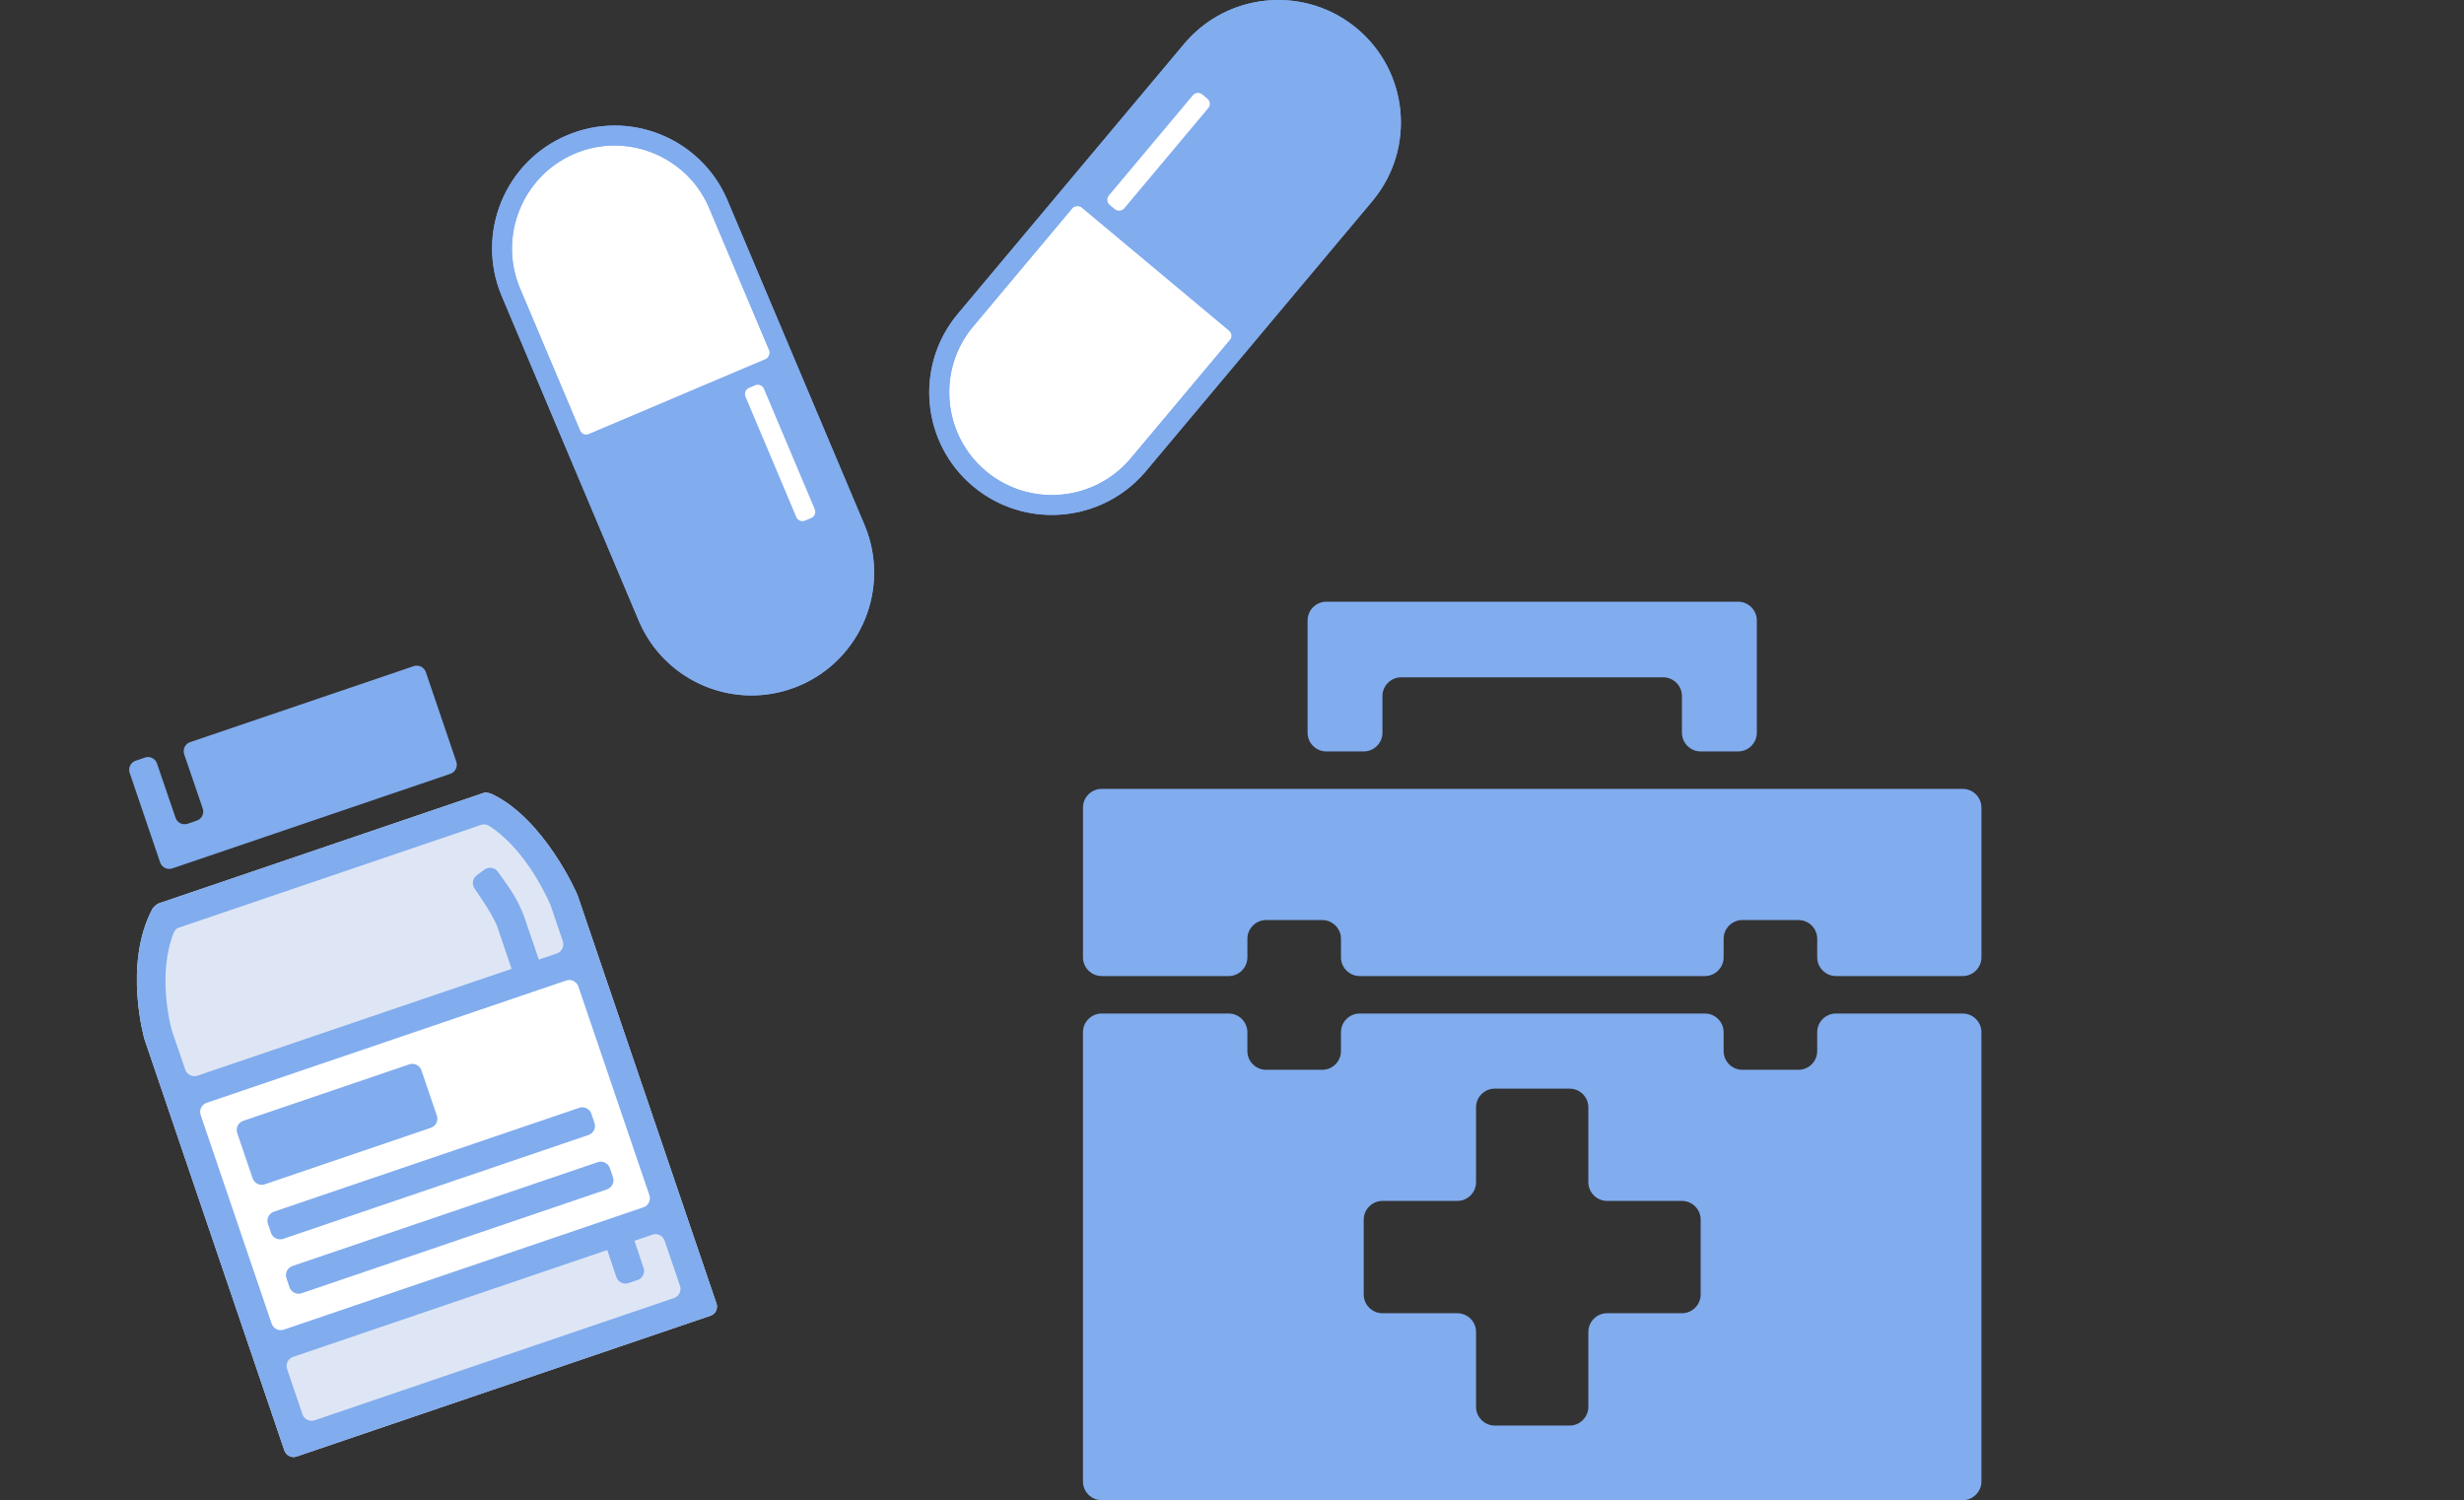
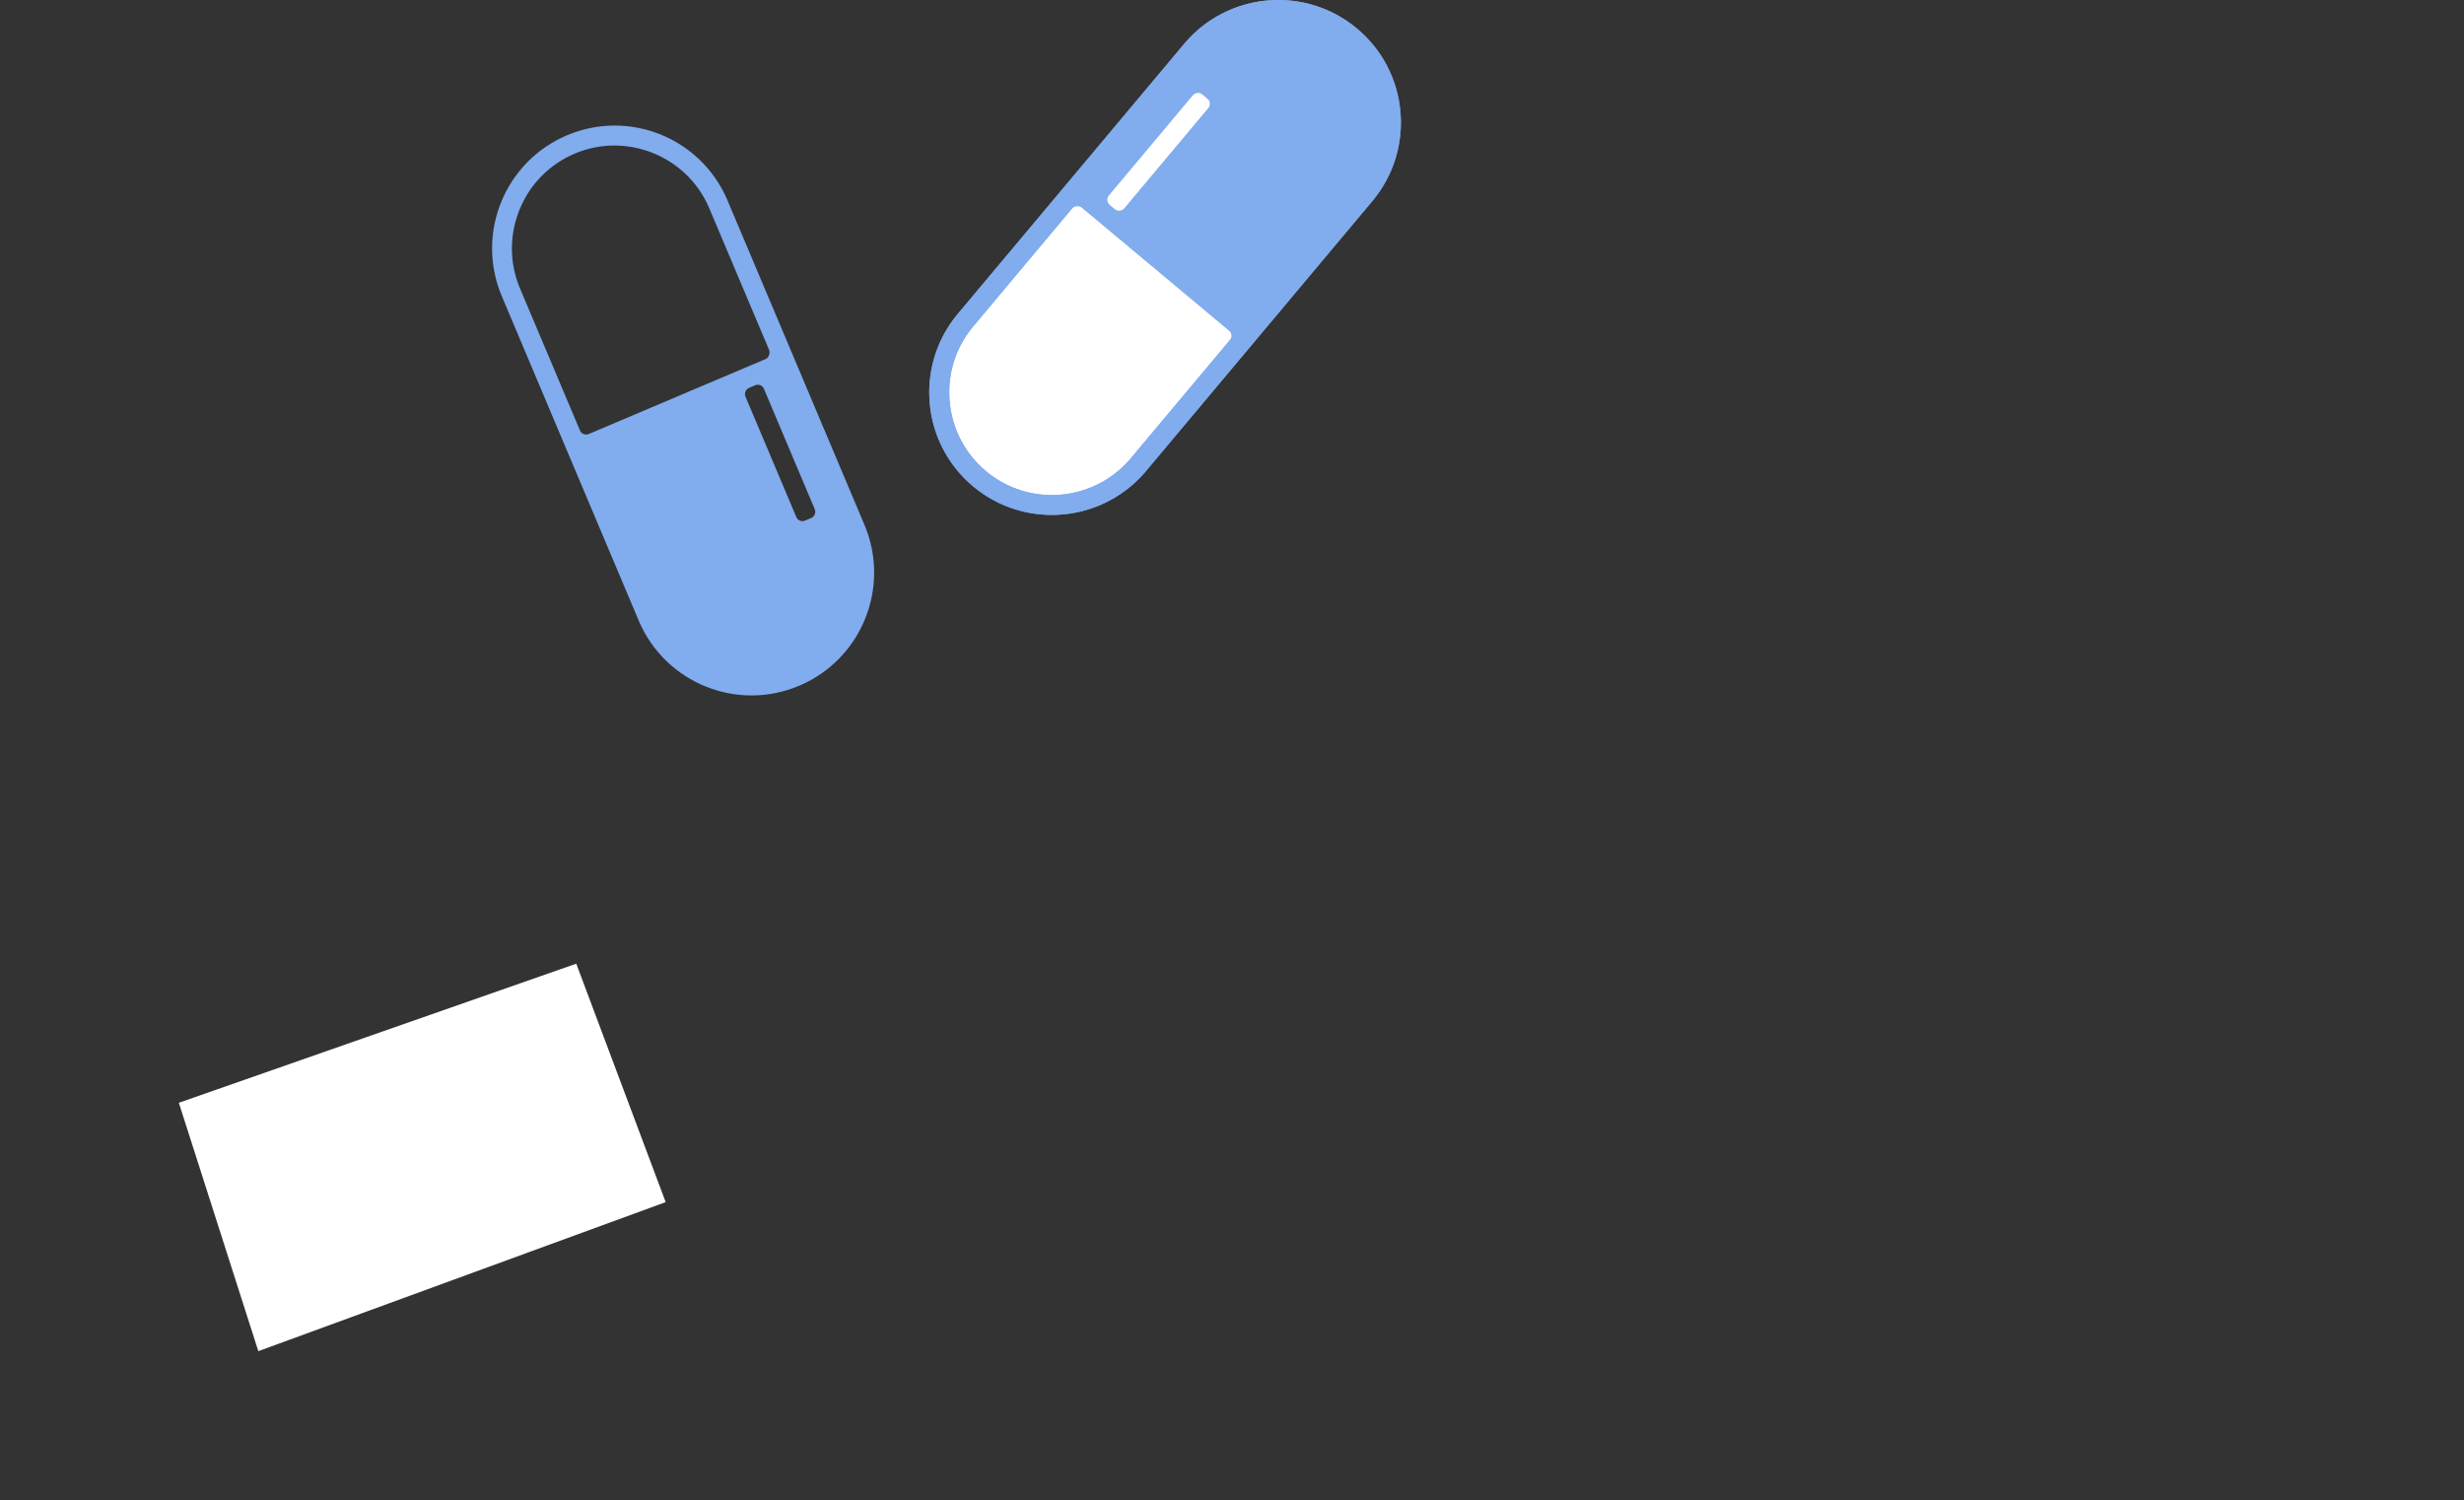
<svg xmlns="http://www.w3.org/2000/svg" version="1.1" id="レイヤー_1" x="0px" y="0px" width="248px" height="151px" viewBox="0 0 248 151" enable-background="new 0 0 248 151" xml:space="preserve">
  <rect x="0" y="0" width="248" height="151" fill="#333333" stroke="none" />
  <g>
    <g>
      <path fill="#FFFFFF" d="M105.862,50.83c-2.653,0-5.236-0.938-7.273-2.64c-4.741-3.962-5.413-11.078-1.499-15.861l22.952-27.379    C122.196,2.443,125.342,1,128.664,1c2.653,0,5.236,0.938,7.274,2.642c4.739,3.961,5.412,11.076,1.499,15.859l-22.953,27.379    C112.331,49.387,109.186,50.83,105.862,50.83C105.863,50.83,105.863,50.83,105.862,50.83z" />
      <path fill="#81ACEE" d="M128.664,2c2.419,0,4.775,0.855,6.634,2.409c4.32,3.611,4.934,10.098,1.382,14.44l-22.945,27.37    c-1.972,2.294-4.841,3.61-7.872,3.61c-2.418,0-4.774-0.855-6.631-2.407c-4.322-3.612-4.935-10.1-1.382-14.442l22.944-27.37    C122.765,3.316,125.634,2,128.664,2 M128.664,0c-3.485,0-6.947,1.465-9.388,4.306l-22.96,27.389    c-4.274,5.224-3.562,12.921,1.632,17.262c2.311,1.931,5.12,2.873,7.914,2.873c3.486,0,6.947-1.465,9.389-4.306l22.961-27.389    c4.273-5.225,3.562-12.919-1.632-17.26C134.27,0.943,131.459,0,128.664,0L128.664,0z" />
    </g>
    <path fill="#81ACEE" d="M136.58,2.875c-5.192-4.341-12.905-3.688-17.304,1.432l-22.96,27.389   c-4.274,5.224-3.562,12.921,1.632,17.262c5.192,4.339,12.904,3.685,17.303-1.434l22.961-27.389   C142.485,14.91,141.773,7.216,136.58,2.875z M111.61,19.674l8.452-10.083c0.238-0.285,0.664-0.322,0.948-0.085l0.517,0.431   c0.285,0.237,0.322,0.661,0.083,0.945l-8.453,10.084c-0.238,0.283-0.665,0.32-0.949,0.084l-0.516-0.43   C111.41,20.384,111.373,19.956,111.61,19.674z M113.722,46.245c-1.761,2.038-4.227,3.304-6.935,3.544   c-2.753,0.244-5.436-0.598-7.553-2.368c-4.323-3.611-4.937-10.1-1.369-14.461c0,0,9.934-11.858,10.048-11.993   c0.151-0.181,0.663-0.32,0.946-0.083l14.846,12.406c0.282,0.238,0.32,0.664,0.083,0.947L113.722,46.245z" />
  </g>
  <g>
    <g>
-       <path fill="#FFFFFF" d="M75.642,69c-4.504,0-8.58-2.67-10.383-6.802L51.367,29.28c-2.33-5.712,0.398-12.33,6.086-14.74    c1.412-0.599,2.897-0.902,4.415-0.902c4.505,0,8.581,2.67,10.383,6.803l13.893,32.916c2.33,5.712-0.399,12.331-6.088,14.742    C78.645,68.697,77.159,69,75.642,69L75.642,69z" />
-       <path fill="#81ACEE" d="M61.868,14.638c4.107,0,7.823,2.435,9.457,6.181l13.888,32.904c2.129,5.22-0.36,11.255-5.548,13.455    C78.378,67.724,77.024,68,75.642,68c-4.107,0-7.823-2.435-9.457-6.18L52.297,28.914c-2.129-5.22,0.358-11.254,5.546-13.453    C59.131,14.915,60.485,14.638,61.868,14.638 M61.868,12.638c-1.604,0-3.234,0.315-4.805,0.981    c-6.231,2.641-9.167,9.802-6.618,16.05l13.897,32.929C66.361,67.224,70.883,70,75.642,70c1.604,0,3.234-0.315,4.804-0.98    c6.231-2.642,9.169-9.802,6.62-16.052L73.168,20.041C71.149,15.414,66.627,12.638,61.868,12.638L61.868,12.638z" />
-     </g>
+       </g>
    <path fill="#81ACEE" d="M80.446,69.02c6.231-2.642,9.169-9.802,6.62-16.052L73.168,20.041c-2.699-6.187-9.873-9.063-16.105-6.422   c-6.231,2.641-9.167,9.802-6.618,16.05l13.897,32.929C67.042,68.783,74.214,71.66,80.446,69.02z M76.888,39.135l5.117,12.122   c0.145,0.341-0.016,0.737-0.357,0.882l-0.619,0.263c-0.342,0.146-0.736-0.015-0.88-0.355l-5.116-12.123   c-0.143-0.342,0.018-0.738,0.358-0.883l0.617-0.263C76.348,38.634,76.745,38.794,76.888,39.135z M52.28,28.893   c-1.009-2.498-1.011-5.269,0.01-7.789c1.04-2.561,3.012-4.564,5.553-5.641c5.186-2.2,11.239,0.214,13.493,5.38   c0,0,6.021,14.249,6.089,14.412c0.091,0.217-0.018,0.735-0.357,0.881l-17.814,7.549c-0.341,0.145-0.736-0.017-0.881-0.356   L52.28,28.893z" />
  </g>
-   <path fill="#81ACEE" d="M133.492,75.636h3.767c1.036,0,1.884-0.848,1.884-1.884V70.06c0-1.036,0.848-1.884,1.883-1.884h26.376  c1.038,0,1.884,0.848,1.884,1.884v3.692c0,1.036,0.849,1.884,1.885,1.884h3.768c1.035,0,1.885-0.848,1.885-1.884V62.448  c0-1.037-0.85-1.884-1.885-1.884h-41.445c-1.037,0-1.885,0.847-1.885,1.884v11.304C131.607,74.788,132.455,75.636,133.492,75.636z   M197.545,79.404h-86.661c-1.038,0-1.884,0.848-1.884,1.884v15.073c0,1.035,0.846,1.884,1.884,1.884h12.781  c1.037,0,1.884-0.849,1.884-1.884v-1.868c0-1.037,0.848-1.884,1.885-1.884h5.65c1.035,0,1.884,0.847,1.884,1.884v1.868  c0,1.035,0.847,1.884,1.884,1.884H171.6c1.037,0,1.883-0.849,1.883-1.884v-1.868c0-1.037,0.849-1.884,1.885-1.884h5.648  c1.037,0,1.885,0.847,1.885,1.884v1.868c0,1.035,0.848,1.884,1.885,1.884h12.76c1.037,0,1.885-0.849,1.885-1.884V81.288  C199.43,80.252,198.582,79.404,197.545,79.404z M197.545,102.015h-12.76c-1.037,0-1.885,0.849-1.885,1.885v1.898  c0,1.035-0.848,1.883-1.885,1.883h-5.648c-1.036,0-1.885-0.848-1.885-1.883v-1.898c0-1.036-0.846-1.885-1.883-1.885h-34.748  c-1.037,0-1.884,0.849-1.884,1.885v1.898c0,1.035-0.849,1.883-1.884,1.883h-5.65c-1.037,0-1.885-0.848-1.885-1.883v-1.898  c0-1.036-0.848-1.885-1.884-1.885h-12.78c-1.036,0-1.885,0.849-1.885,1.885v45.216c0,1.036,0.849,1.885,1.885,1.885h86.66  c1.037,0,1.885-0.849,1.885-1.885v-45.216C199.43,102.863,198.582,102.015,197.545,102.015z M171.17,130.3  c0,1.035-0.846,1.883-1.882,1.883h-7.536c-1.037,0-1.885,0.847-1.885,1.884v7.537c0,1.036-0.847,1.885-1.883,1.885h-7.537  c-1.035,0-1.884-0.849-1.884-1.885v-7.537c0-1.037-0.847-1.884-1.883-1.884h-7.536c-1.037,0-1.886-0.848-1.886-1.883v-7.538  c0-1.036,0.849-1.883,1.886-1.883h7.536c1.036,0,1.883-0.849,1.883-1.884v-7.535c0-1.037,0.849-1.883,1.884-1.883h7.537  c1.036,0,1.883,0.846,1.883,1.883v7.535c0,1.035,0.848,1.884,1.885,1.884h7.536c1.036,0,1.882,0.847,1.882,1.883V130.3z" />
  <g>
-     <path fill="#DEE6F5" d="M49.434,79.894c-0.006-0.004-0.015-0.007-0.022-0.013c-0.016-0.006-0.47-0.143-0.666-0.093   c-0.019,0.005-32.511,11.055-32.723,11.128c-0.37,0.126-0.671,0.546-0.677,0.556c-2.967,5.573-0.826,13.085-0.794,13.163   l14.073,41.37c0.172,0.502,0.721,0.772,1.223,0.603l41.664-14.175c0.502-0.17,0.772-0.718,0.601-1.223L58.155,90.182   C58.11,89.969,54.733,82.342,49.434,79.894z" />
    <polygon fill="#FFFFFF" points="18,111 26,136 67,121 58,97  " />
-     <path fill="#81ACEE" d="M17.341,87.411l27.985-9.52c0.501-0.17,0.773-0.719,0.602-1.221l-3.067-9.018   c-0.171-0.503-0.722-0.772-1.222-0.602l-22.5,7.648c-0.501,0.171-0.772,0.72-0.601,1.222l1.867,5.46   c0.17,0.503-0.101,1.051-0.602,1.222l-0.912,0.311c-0.501,0.17-1.051-0.099-1.222-0.602l-1.886-5.515   c-0.193-0.463-0.71-0.711-1.19-0.548l-0.938,0.321c-0.502,0.17-0.774,0.719-0.603,1.222l3.067,9.017   C16.289,87.313,16.84,87.583,17.341,87.411z M49.434,79.894c-0.006-0.004-0.015-0.007-0.022-0.013   c-0.016-0.006-0.47-0.143-0.666-0.093c-0.019,0.005-32.511,11.055-32.723,11.128c-0.37,0.126-0.671,0.546-0.677,0.556   c-2.967,5.573-0.826,13.085-0.794,13.163l14.073,41.37c0.172,0.502,0.721,0.772,1.223,0.603l41.664-14.175   c0.502-0.17,0.772-0.718,0.601-1.223L58.155,90.182C58.11,89.969,54.733,82.342,49.434,79.894z M17.445,93.986   c0.008-0.021,0.174-0.484,0.473-0.586c0.008-0.006,30.568-10.393,30.585-10.397c0.259-0.065,0.515-0.006,0.72,0.133   c0.005,0.003,0.016,0.005,0.02,0.006c3.972,2.534,6.199,8.04,6.199,8.04l1.204,3.567c0.17,0.5-0.101,1.051-0.602,1.221   l-1.814,0.617l-1.5-4.409c-0.696-1.767-1.424-2.791-2.633-4.447c-0.315-0.425-0.922-0.514-1.347-0.195l-0.772,0.575   c-0.424,0.315-0.512,0.923-0.196,1.348c0,0,1.688,2.383,2.23,3.706l1.481,4.354L19.87,108.275   c-0.501,0.169-1.052-0.101-1.222-0.601l-1.334-3.898C17.313,103.776,15.744,98.413,17.445,93.986z M68.443,129.43   c0.17,0.501-0.101,1.052-0.602,1.223l-36.173,12.306c-0.501,0.17-1.053-0.104-1.223-0.603l-1.55-4.556   c-0.17-0.503,0.101-1.051,0.602-1.223l31.623-10.756l0.919,2.729c0.17,0.501,0.72,0.772,1.222,0.601l0.912-0.309   c0.501-0.171,0.773-0.722,0.603-1.223l-0.92-2.729l1.816-0.618c0.5-0.17,1.05,0.099,1.221,0.602L68.443,129.43z M65.359,120.302   c0.17,0.502-0.101,1.053-0.602,1.222l-36.193,12.312c-0.501,0.17-1.052-0.102-1.223-0.602l-7.145-21.006   c-0.171-0.502,0.1-1.052,0.602-1.223l36.193-12.312c0.5-0.171,1.05,0.1,1.222,0.603L65.359,120.302z M60.164,116.979   l-30.734,10.453c-0.501,0.172-0.771,0.724-0.602,1.223l0.311,0.913c0.17,0.501,0.72,0.772,1.222,0.602l30.734-10.455   c0.501-0.171,0.771-0.72,0.602-1.223l-0.311-0.911C61.215,117.08,60.665,116.808,60.164,116.979z M26.649,119.205l16.717-5.686   c0.502-0.172,0.773-0.722,0.603-1.223l-1.551-4.56c-0.17-0.502-0.722-0.773-1.223-0.603l-16.718,5.687   c-0.501,0.171-0.772,0.721-0.602,1.224l1.552,4.561C25.597,119.105,26.147,119.376,26.649,119.205z M58.303,111.508l-30.735,10.455   c-0.501,0.17-0.772,0.719-0.602,1.22l0.31,0.912c0.171,0.503,0.721,0.772,1.222,0.603l30.735-10.456   c0.502-0.169,0.772-0.72,0.601-1.221l-0.311-0.912C59.354,111.607,58.804,111.337,58.303,111.508z" />
  </g>
</svg>